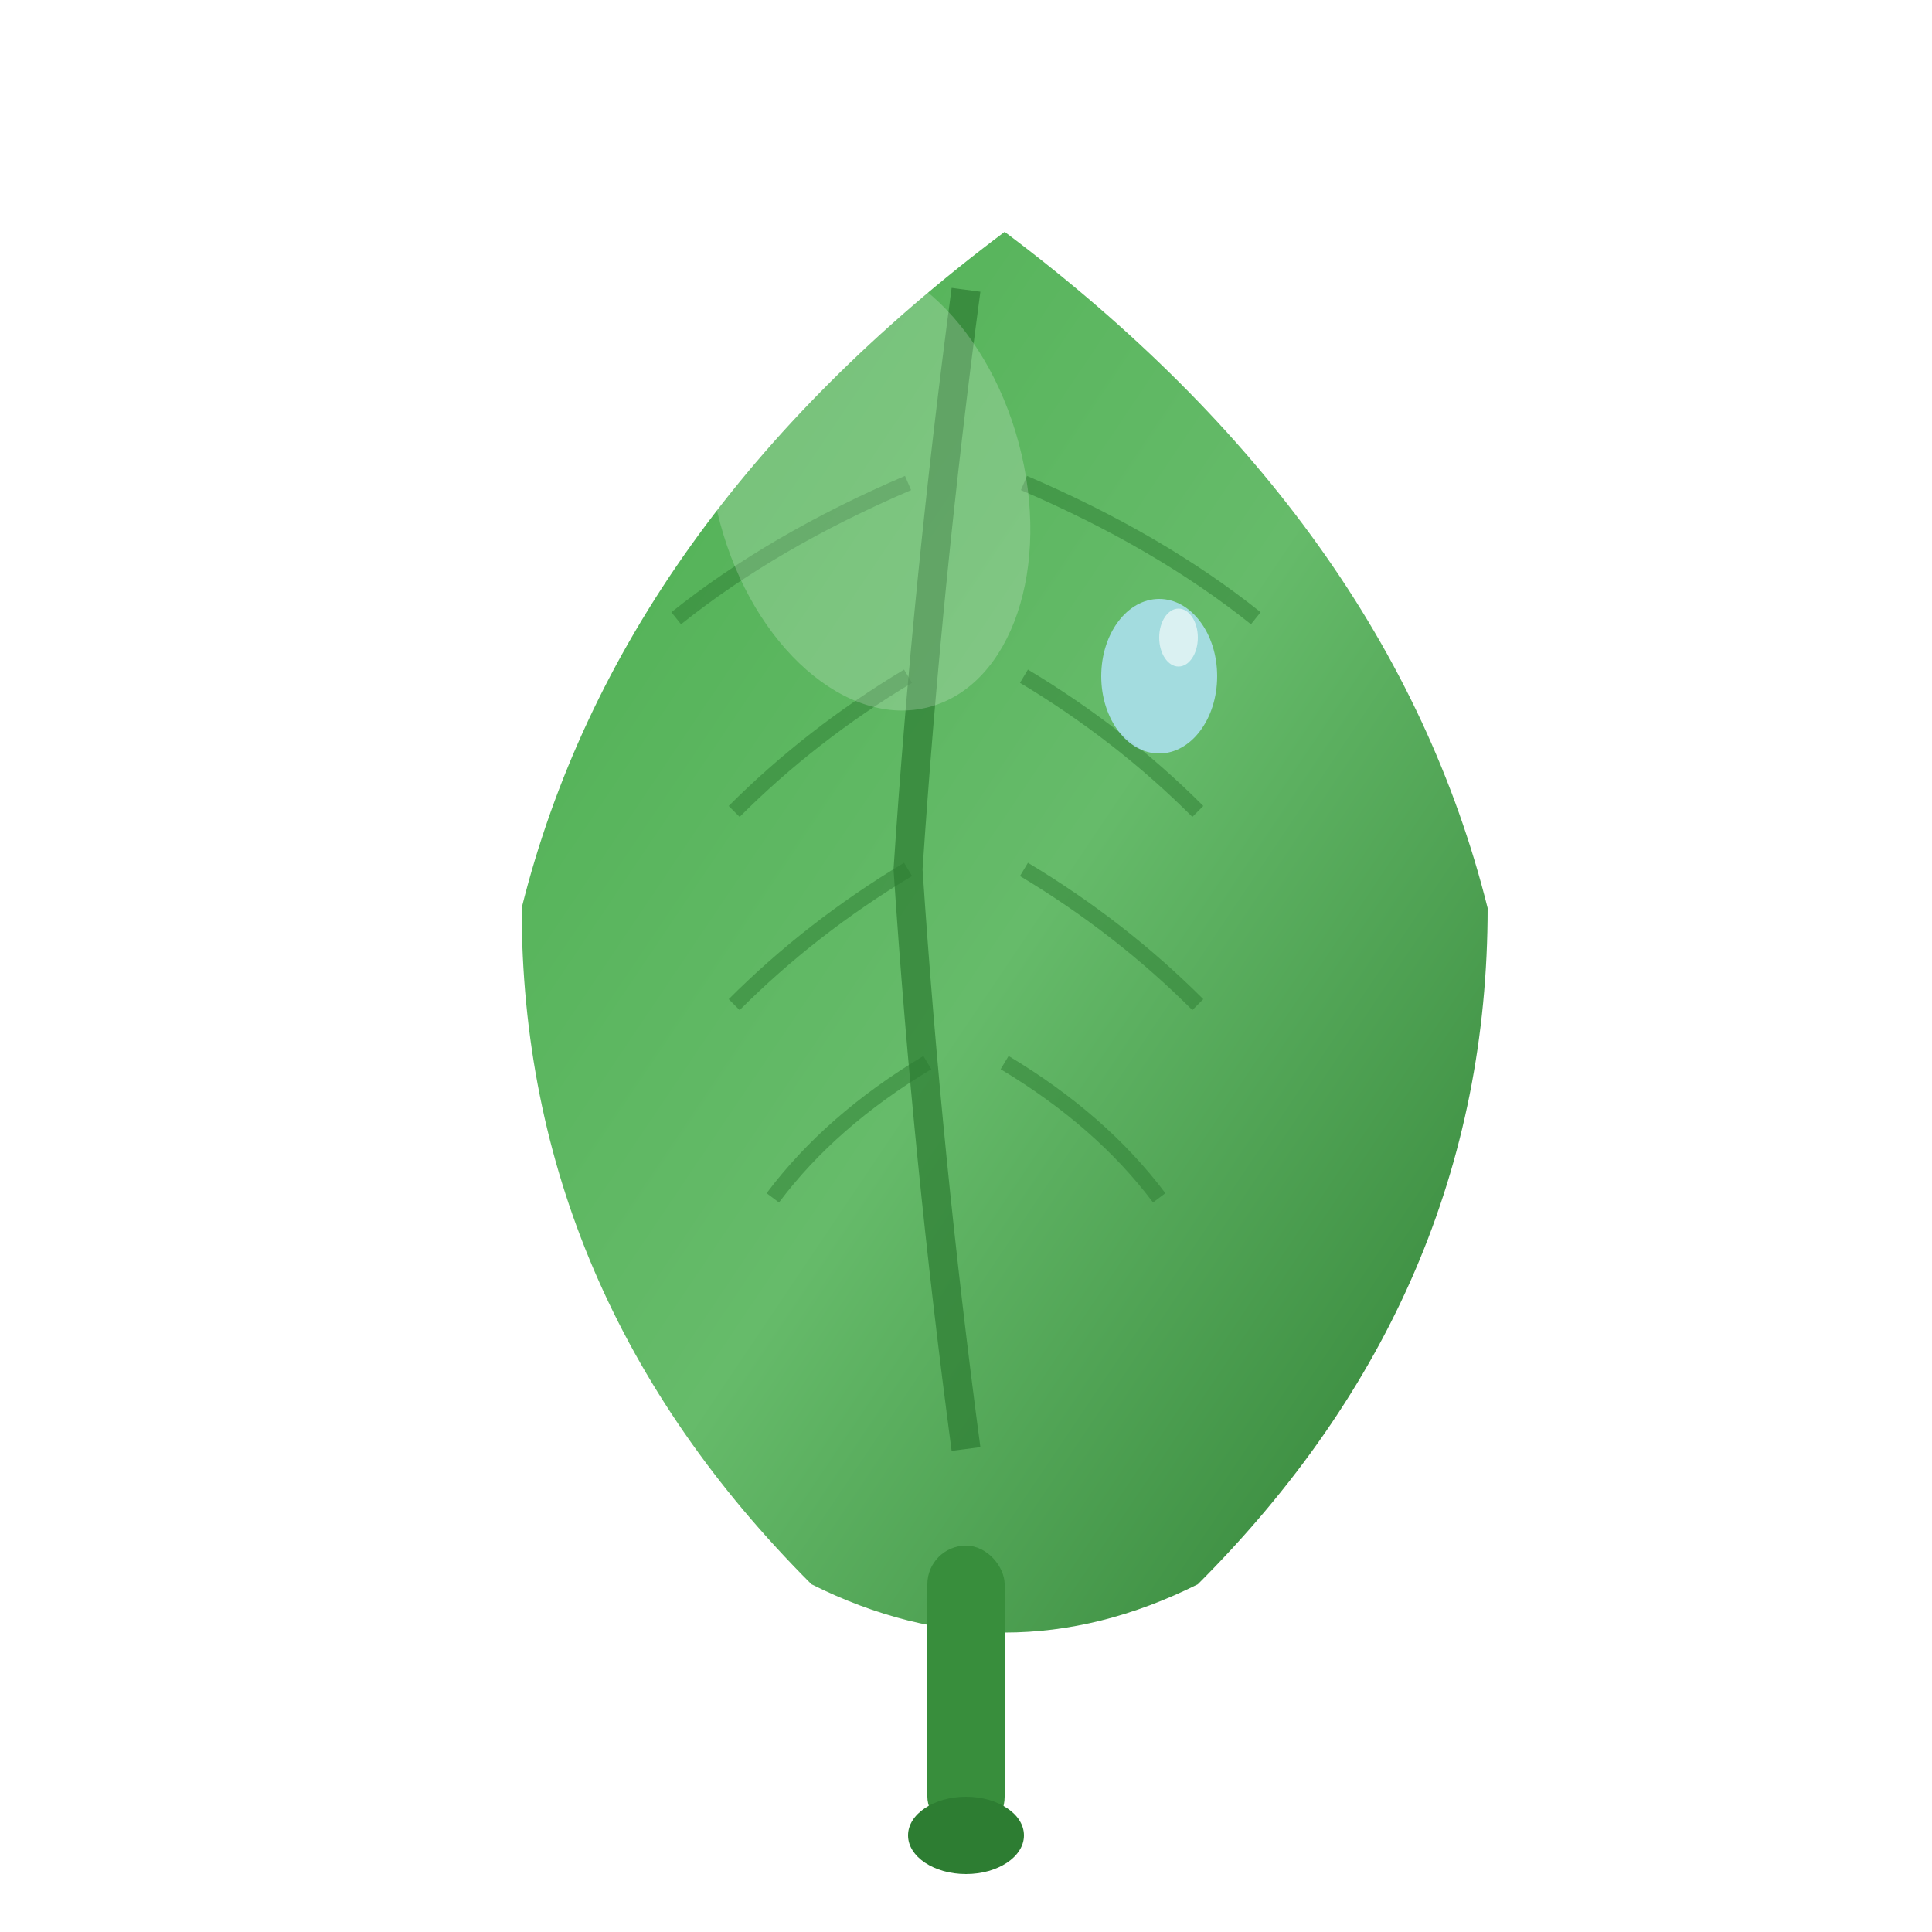
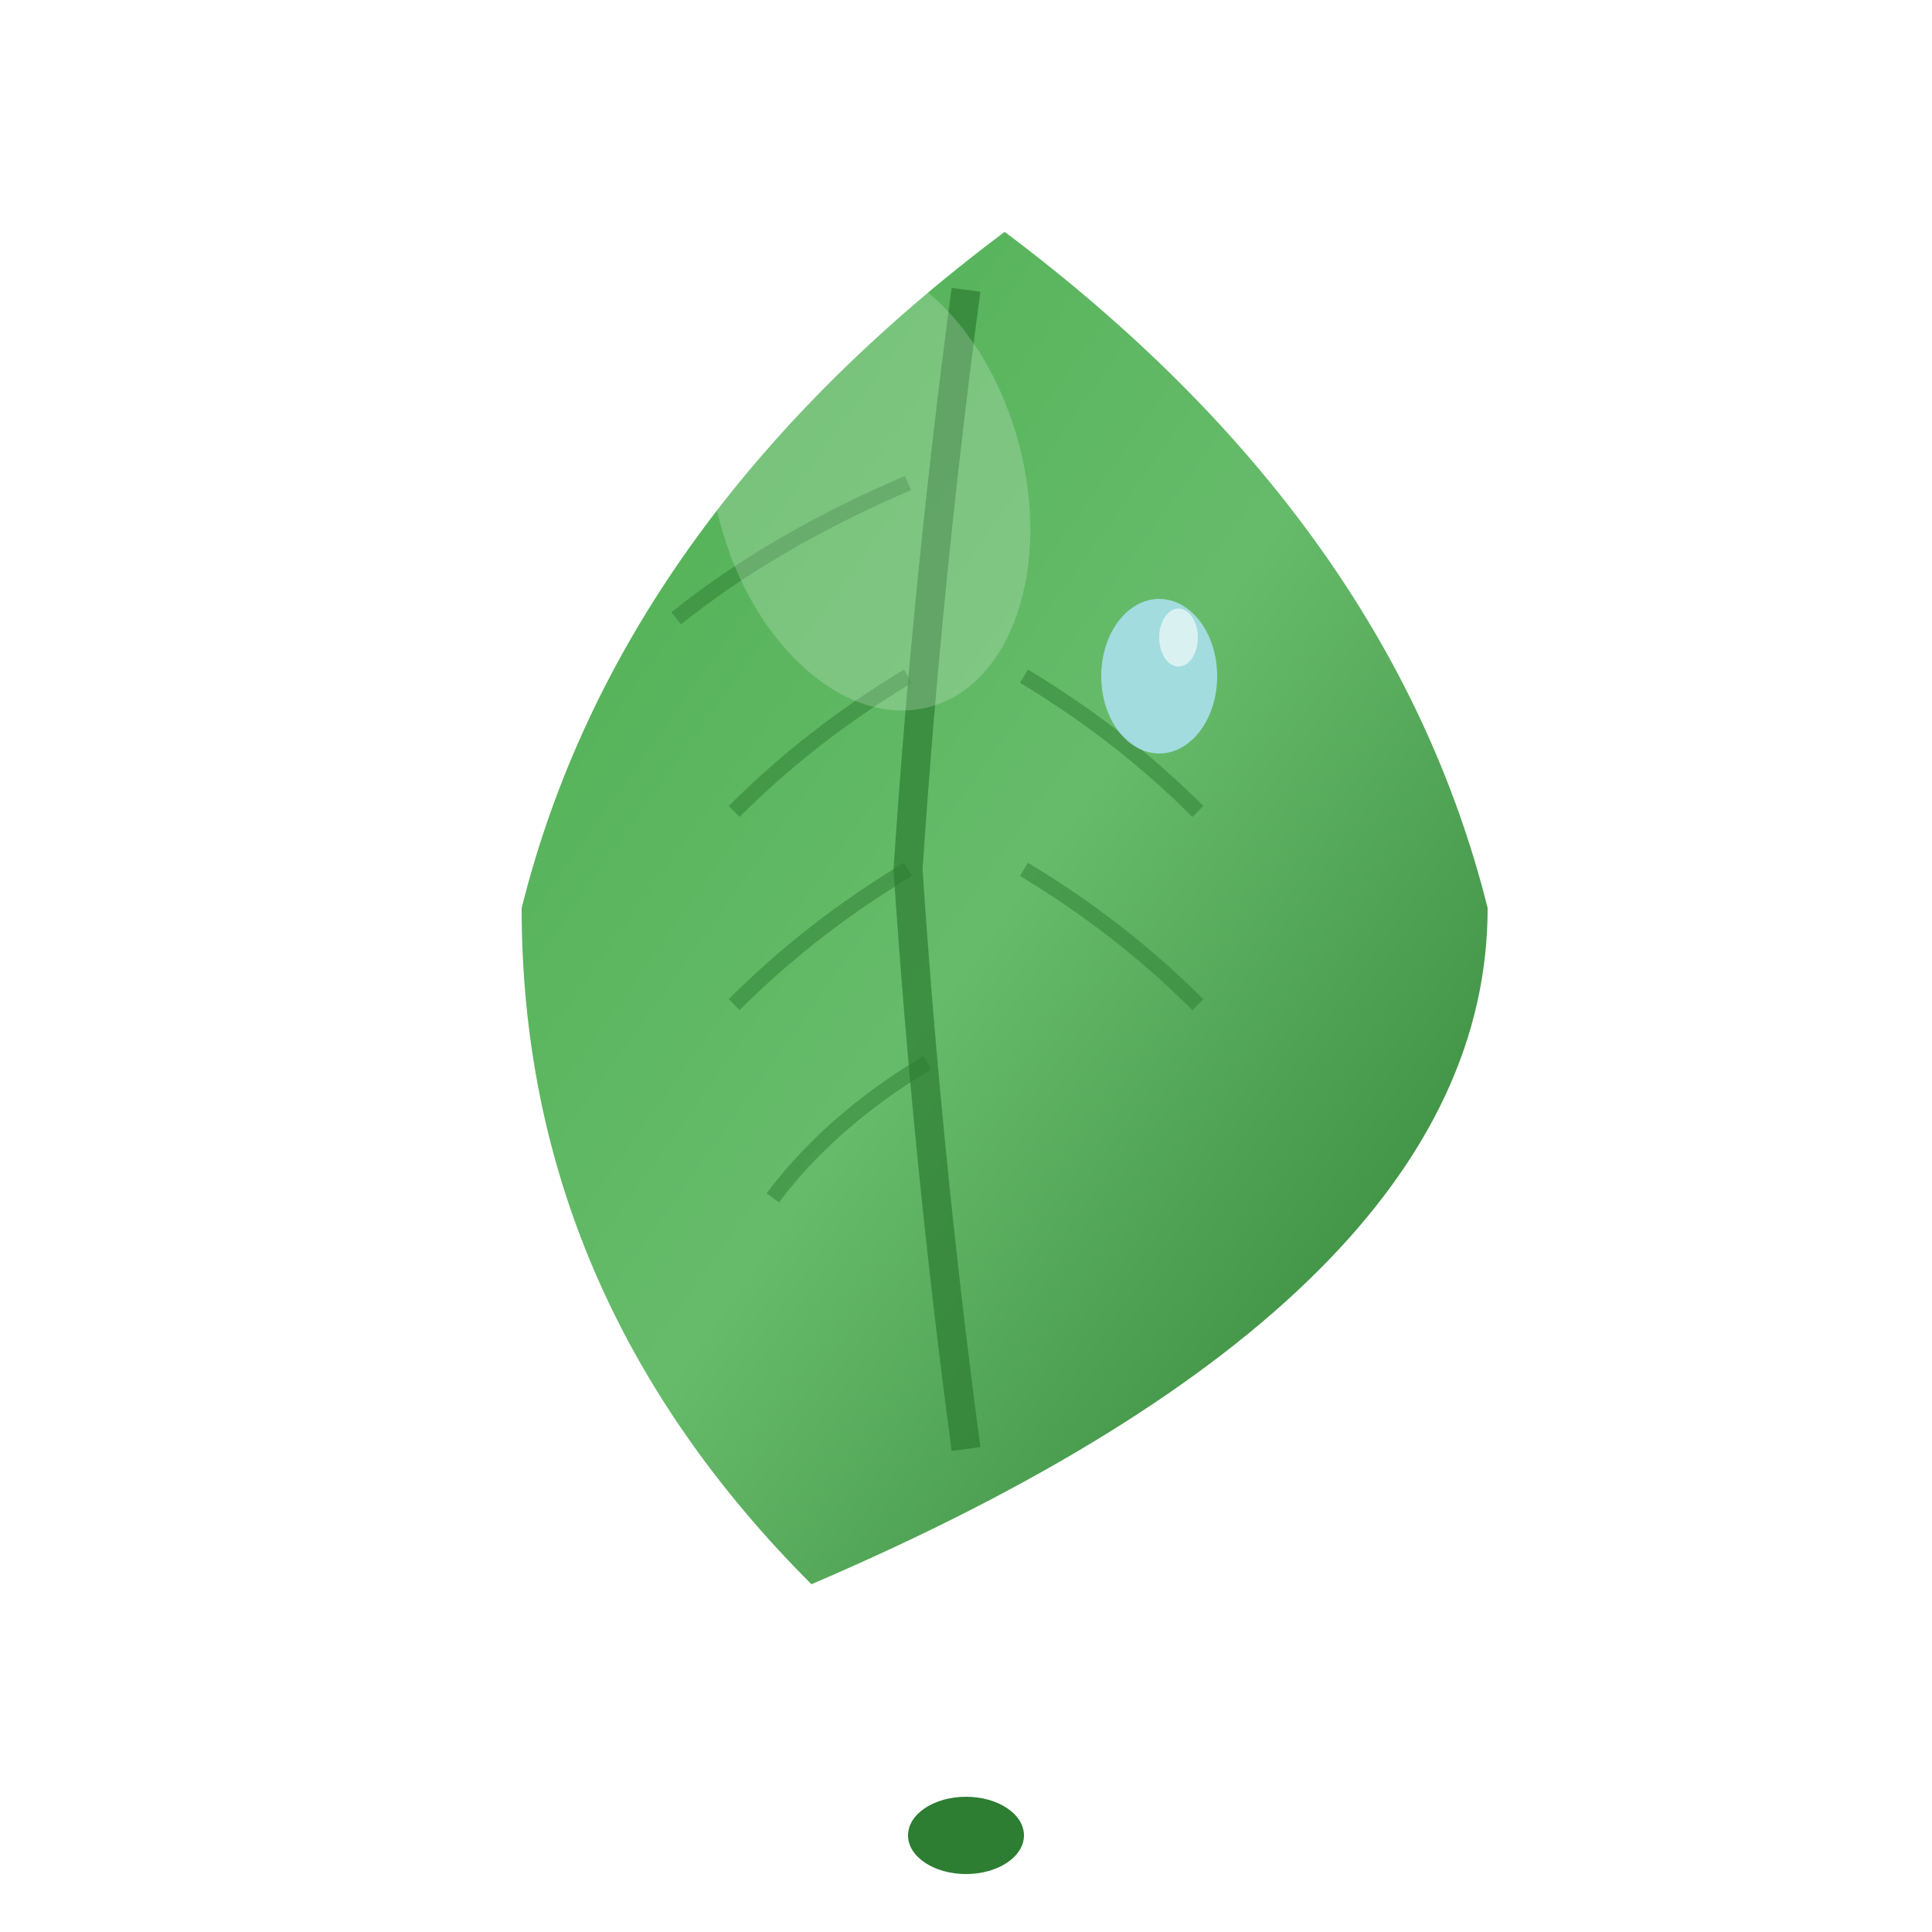
<svg xmlns="http://www.w3.org/2000/svg" viewBox="0 0 100 100" width="100" height="100">
  <defs>
    <linearGradient id="leafGradient" x1="0%" y1="0%" x2="100%" y2="100%">
      <stop offset="0%" style="stop-color:#4caf50;stop-opacity:1" />
      <stop offset="50%" style="stop-color:#66bb6a;stop-opacity:1" />
      <stop offset="100%" style="stop-color:#2d7d32;stop-opacity:1" />
    </linearGradient>
    <filter id="dropShadow" x="-20%" y="-20%" width="140%" height="140%">
      <feGaussianBlur in="SourceAlpha" stdDeviation="2" />
      <feOffset dx="2" dy="2" result="offset" />
      <feComponentTransfer>
        <feFuncA type="linear" slope="0.2" />
      </feComponentTransfer>
      <feMerge>
        <feMergeNode />
        <feMergeNode in="SourceGraphic" />
      </feMerge>
    </filter>
  </defs>
-   <path d="M50 10 Q30 25, 25 45 Q25 65, 40 80 Q50 85, 60 80 Q75 65, 75 45 Q70 25, 50 10 Z" fill="url(#leafGradient)" filter="url(#dropShadow)" />
+   <path d="M50 10 Q30 25, 25 45 Q25 65, 40 80 Q75 65, 75 45 Q70 25, 50 10 Z" fill="url(#leafGradient)" filter="url(#dropShadow)" />
  <path d="M50 15 Q48 30, 47 45 Q48 60, 50 75" stroke="#2d7d32" stroke-width="1.5" fill="none" opacity="0.7" />
  <path d="M47 25 Q40 28, 35 32" stroke="#2d7d32" stroke-width="0.8" fill="none" opacity="0.5" />
-   <path d="M53 25 Q60 28, 65 32" stroke="#2d7d32" stroke-width="0.8" fill="none" opacity="0.5" />
  <path d="M47 35 Q42 38, 38 42" stroke="#2d7d32" stroke-width="0.8" fill="none" opacity="0.5" />
  <path d="M53 35 Q58 38, 62 42" stroke="#2d7d32" stroke-width="0.8" fill="none" opacity="0.5" />
  <path d="M47 45 Q42 48, 38 52" stroke="#2d7d32" stroke-width="0.8" fill="none" opacity="0.5" />
  <path d="M53 45 Q58 48, 62 52" stroke="#2d7d32" stroke-width="0.8" fill="none" opacity="0.5" />
  <path d="M48 55 Q43 58, 40 62" stroke="#2d7d32" stroke-width="0.8" fill="none" opacity="0.5" />
-   <path d="M52 55 Q57 58, 60 62" stroke="#2d7d32" stroke-width="0.8" fill="none" opacity="0.5" />
  <ellipse cx="60" cy="35" rx="3" ry="4" fill="#b3e5fc" opacity="0.8" />
  <ellipse cx="61" cy="33" rx="1" ry="1.5" fill="white" opacity="0.6" />
  <ellipse cx="45" cy="25" rx="8" ry="12" fill="white" opacity="0.2" transform="rotate(-15 45 25)" />
-   <rect x="48" y="80" width="4" height="15" fill="#388e3c" rx="2" />
  <ellipse cx="50" cy="95" rx="3" ry="2" fill="#2d7d32" />
</svg>